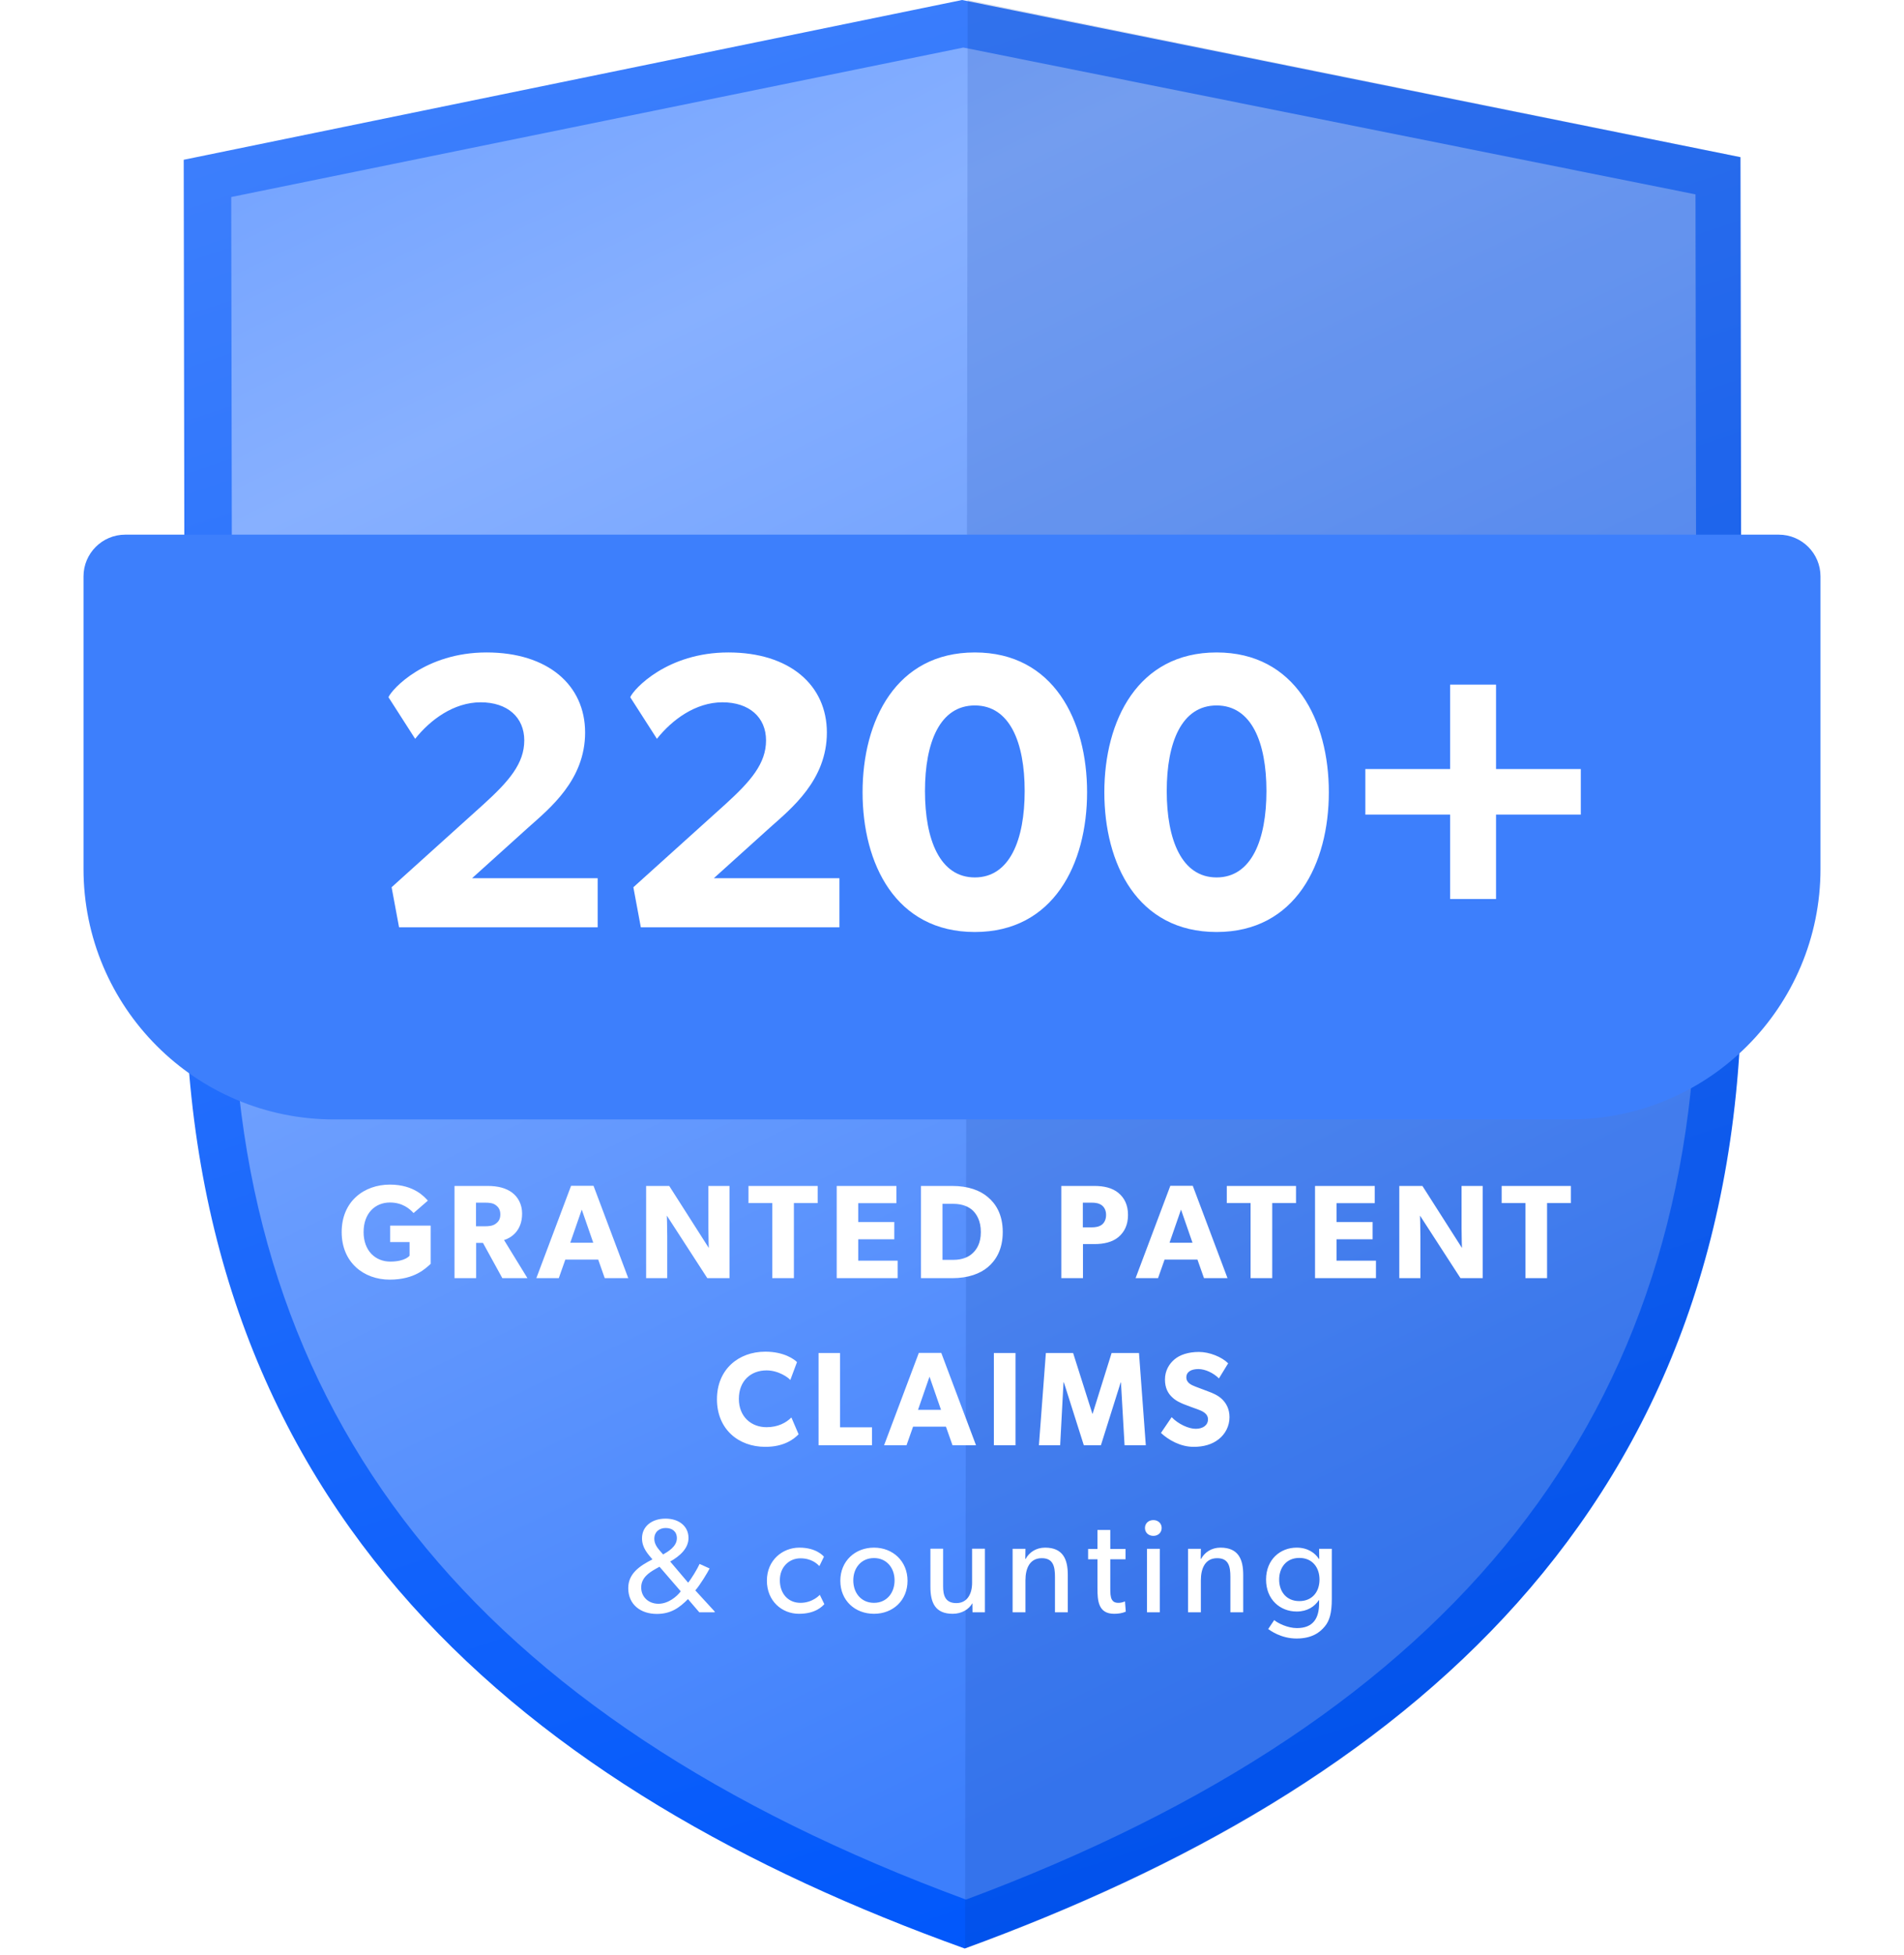
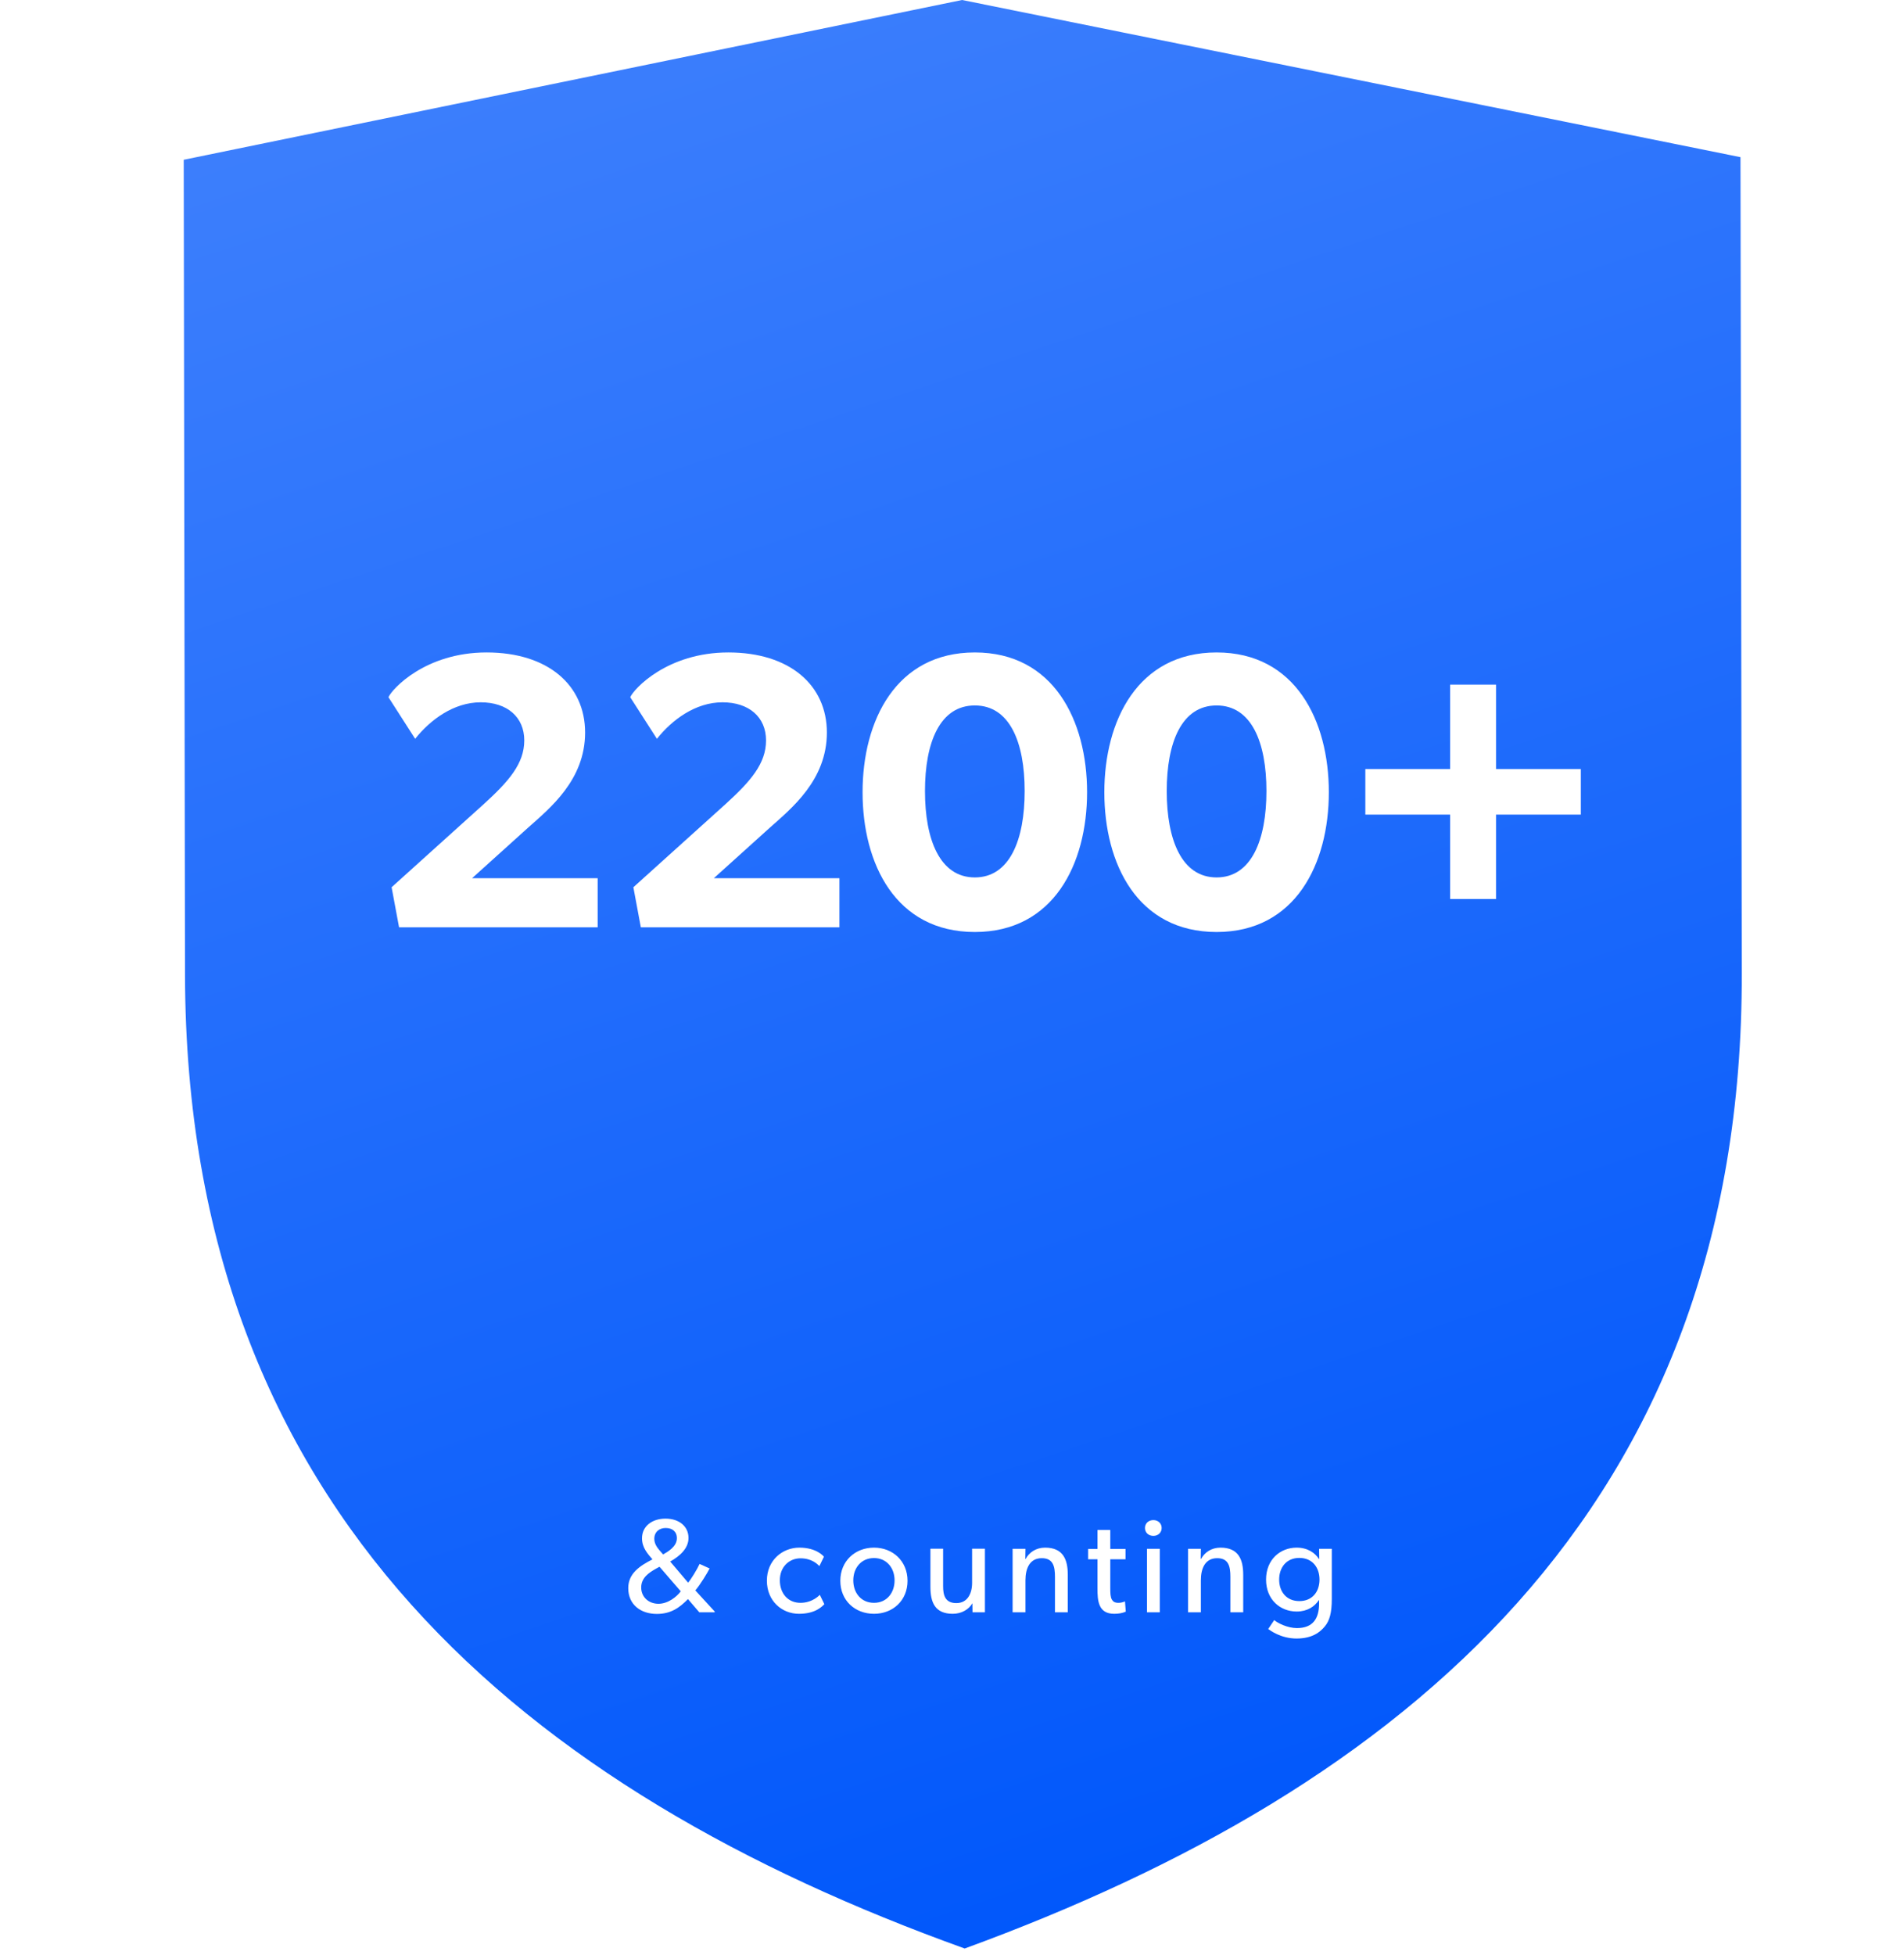
<svg xmlns="http://www.w3.org/2000/svg" width="228" height="234" viewBox="0 0 228 234" fill="none">
  <path d="M115.209 0L208.419 18.814L208.574 116.465C208.729 180.842 167.873 214.114 115.521 233.242C63.171 214.426 22.31 181.151 22.155 116.777L22 19.125L115.209 0Z" fill="url(#paint0_linear_19756_58227)" />
-   <path d="M203.032 23.267L203.187 116.46C203.187 169.045 174.585 205.452 115.673 227.388C56.603 205.608 28.001 169.357 27.846 116.777L27.69 23.584L115.362 5.693L203.032 23.267Z" fill="url(#paint1_linear_19756_58227)" />
-   <path d="M115.878 0L115.569 233.245C167.421 214.429 208.422 181.199 208.576 116.825L208.416 18.807L115.878 0Z" fill="#003395" fill-opacity="0.15" />
  <g filter="url(#filter0_d_19756_58227)">
-     <path d="M10 64C10 61.239 12.239 59 15 59H213C215.761 59 218 61.239 218 64V99C218 115.569 204.569 129 188 129H40C23.431 129 10 115.569 10 99V64Z" fill="#3D7FFC" />
-   </g>
+     </g>
  <path d="M71.569 111V105.125H56.529L63.25 99.062C65.835 96.759 70.065 93.375 70.065 87.688C70.065 82.001 65.6 78.1 58.268 78.1C50.936 78.1 46.941 82.471 46.518 83.458L49.714 88.44C51.5 86.184 54.32 84.069 57.563 84.069C60.759 84.069 62.78 85.855 62.78 88.628C62.78 91.401 60.947 93.516 57.892 96.289L46.894 106.206L47.787 111H71.569ZM100.52 111V105.125H85.48L92.201 99.062C94.786 96.759 99.016 93.375 99.016 87.688C99.016 82.001 94.551 78.1 87.219 78.1C79.887 78.1 75.892 82.471 75.469 83.458L78.665 88.44C80.451 86.184 83.271 84.069 86.514 84.069C89.71 84.069 91.731 85.855 91.731 88.628C91.731 91.401 89.898 93.516 86.843 96.289L75.845 106.206L76.738 111H100.52ZM130.175 94.832C130.175 86.278 126.18 78.1 116.733 78.1C107.286 78.1 103.291 86.278 103.291 94.832C103.291 103.386 107.239 111.564 116.733 111.564C126.18 111.564 130.175 103.386 130.175 94.832ZM122.702 94.691C122.702 100.519 120.916 105.031 116.733 105.031C112.55 105.031 110.764 100.519 110.764 94.691C110.764 88.863 112.55 84.445 116.733 84.445C120.916 84.445 122.702 88.863 122.702 94.691ZM159.126 94.832C159.126 86.278 155.131 78.1 145.684 78.1C136.237 78.1 132.242 86.278 132.242 94.832C132.242 103.386 136.19 111.564 145.684 111.564C155.131 111.564 159.126 103.386 159.126 94.832ZM151.653 94.691C151.653 100.519 149.867 105.031 145.684 105.031C141.501 105.031 139.715 100.519 139.715 94.691C139.715 88.863 141.501 84.445 145.684 84.445C149.867 84.445 151.653 88.863 151.653 94.691ZM189.299 97.511V92.059H179.147V81.954H173.648V92.059H163.496V97.511H173.648V107.616H179.147V97.511H189.299Z" fill="white" />
-   <path d="M51.571 151.288V146.712H46.723V148.68H49.043V150.312C49.043 150.312 48.531 151.016 46.739 151.016C44.947 151.016 43.539 149.72 43.539 147.48C43.539 145.24 44.915 143.944 46.691 143.944C48.195 143.944 49.059 144.696 49.523 145.208L51.235 143.72C50.883 143.336 49.619 141.8 46.691 141.8C43.603 141.8 40.915 143.8 40.915 147.48C40.915 151.16 43.603 153.176 46.659 153.176C49.699 153.176 51.011 151.784 51.571 151.288ZM63.161 153L60.361 148.44C61.177 148.184 62.521 147.368 62.521 145.272C62.521 144.168 62.041 143.288 61.305 142.744C60.585 142.216 59.625 141.96 58.393 141.96H54.425V153H57.017V148.776H57.833L60.153 153H63.161ZM59.913 145.368C59.913 145.944 59.689 146.248 59.353 146.488C59.033 146.728 58.617 146.792 58.025 146.792H57.001V143.96H58.025C58.617 143.96 59.033 144.008 59.353 144.248C59.689 144.488 59.913 144.808 59.913 145.368ZM75.233 153L71.073 141.944H68.385L64.225 153H66.913L67.697 150.776H71.633L72.417 153H75.233ZM71.041 148.76H68.289L69.665 144.792L71.041 148.76ZM87.356 153V141.96H84.828V146.968C84.828 148.136 84.876 149.384 84.876 149.384L80.14 141.96H77.372V153H79.9V148.008C79.9 146.84 79.852 145.512 79.852 145.512L84.7 153H87.356ZM97.916 144.008V141.96H89.628V144.008H92.476V153H95.068V144.008H97.916ZM107.49 153V150.904H102.77V148.344H107.09V146.28H102.77V144.024H107.346V141.96H100.194V153H107.49ZM120.077 147.48C120.077 145.336 119.213 144.056 118.285 143.288C117.373 142.504 115.949 141.96 114.029 141.96H110.285V153H114.029C115.949 153 117.373 152.456 118.285 151.688C119.213 150.904 120.077 149.624 120.077 147.48ZM117.453 147.48C117.453 148.84 116.941 149.576 116.477 150.008C116.013 150.456 115.245 150.808 114.173 150.808H112.861V144.104H114.173C115.245 144.104 116.013 144.456 116.477 144.888C116.941 145.336 117.453 146.12 117.453 147.48ZM135.075 145.432C135.075 144.248 134.659 143.4 133.923 142.792C133.187 142.184 132.179 141.96 131.043 141.96H127.091V153H129.683V148.92H131.043C132.179 148.92 133.187 148.696 133.923 148.088C134.659 147.464 135.075 146.616 135.075 145.432ZM132.451 145.432C132.451 145.992 132.227 146.392 131.923 146.616C131.603 146.84 131.235 146.92 130.675 146.92H129.667V143.96H130.675C131.235 143.96 131.603 144.04 131.923 144.264C132.227 144.488 132.451 144.872 132.451 145.432ZM146.992 153L142.832 141.944H140.144L135.984 153H138.672L139.456 150.776H143.392L144.176 153H146.992ZM142.8 148.76H140.048L141.424 144.792L142.8 148.76ZM155.194 144.008V141.96H146.906V144.008H149.754V153H152.346V144.008H155.194ZM164.768 153V150.904H160.048V148.344H164.368V146.28H160.048V144.024H164.624V141.96H157.472V153H164.768ZM177.547 153V141.96H175.019V146.968C175.019 148.136 175.067 149.384 175.067 149.384L170.331 141.96H167.563V153H170.091V148.008C170.091 146.84 170.043 145.512 170.043 145.512L174.891 153H177.547ZM188.107 144.008V141.96H179.819V144.008H182.667V153H185.259V144.008H188.107ZM95.63 171.688L94.766 169.672C94.158 170.296 93.166 170.84 91.79 170.84C89.982 170.84 88.478 169.608 88.478 167.448C88.478 165.288 89.918 164.04 91.79 164.04C93.246 164.04 94.43 164.92 94.638 165.192L95.438 163.048C95.15 162.744 93.918 161.8 91.646 161.8C88.43 161.8 85.854 163.928 85.854 167.496C85.854 171.048 88.398 173.192 91.646 173.192C93.902 173.192 95.07 172.264 95.63 171.688ZM104.421 173V170.856H100.597V161.96H98.02V173H104.421ZM116.875 173L112.715 161.944H110.027L105.867 173H108.555L109.339 170.776H113.275L114.059 173H116.875ZM112.683 168.76H109.931L111.307 164.792L112.683 168.76ZM121.606 173V161.96H119.014V173H121.606ZM137.208 173L136.392 161.96H133.112L130.84 169.224H130.808L128.504 161.96H125.24L124.408 173H126.952L127.352 165.48H127.4L129.784 173H131.832L134.2 165.48H134.232L134.664 173H137.208ZM147.23 169.64C147.23 168.648 146.83 167.976 146.366 167.512C145.87 167.016 145.134 166.728 144.83 166.616C144.478 166.472 143.662 166.184 143.182 165.992C142.686 165.8 142.062 165.544 142.062 164.872C142.062 164.2 142.67 163.88 143.502 163.88C144.334 163.88 145.326 164.36 145.966 165L147.07 163.192C146.318 162.44 144.846 161.832 143.566 161.832C142.286 161.832 141.278 162.184 140.654 162.712C140.014 163.24 139.502 164.072 139.502 165.128C139.502 166.168 139.886 166.808 140.366 167.256C140.846 167.72 141.406 167.928 141.678 168.056C142.046 168.216 142.878 168.504 143.358 168.68C143.838 168.856 144.654 169.144 144.654 169.896C144.654 170.632 144.014 171.032 143.182 171.032C142.334 171.032 141.102 170.472 140.302 169.64L139.022 171.528C139.918 172.36 141.342 173.192 142.942 173.192C144.126 173.192 145.15 172.904 145.934 172.28C146.734 171.656 147.23 170.696 147.23 169.64Z" fill="white" />
  <path d="M85.583 193V192.904L83.263 190.376C83.839 189.72 84.735 188.232 84.975 187.752L83.775 187.208C83.503 187.816 82.751 189.048 82.399 189.448L80.255 186.92C81.423 186.264 82.447 185.336 82.447 184.104C82.447 182.696 81.311 181.784 79.695 181.784C78.079 181.784 76.879 182.696 76.879 184.136C76.879 185.288 77.583 186.008 78.127 186.664C76.591 187.448 75.231 188.36 75.231 190.104C75.231 192.088 76.735 193.192 78.655 193.192C80.335 193.192 81.359 192.456 82.383 191.416L83.743 193H85.583ZM81.055 184.136C81.055 185.144 79.935 185.768 79.407 186.072L78.959 185.56C78.671 185.224 78.351 184.76 78.351 184.2C78.351 183.384 78.943 182.904 79.711 182.904C80.495 182.904 81.055 183.32 81.055 184.136ZM78.975 187.544L81.519 190.488C81.039 191.128 80.015 191.976 78.847 191.976C77.679 191.976 76.783 191.176 76.783 190.024C76.783 188.856 77.727 188.248 78.511 187.8L78.975 187.544ZM98.713 192.024L98.169 190.904C98.169 190.904 97.337 191.864 95.849 191.864C94.377 191.864 93.385 190.76 93.385 189.16C93.385 187.56 94.505 186.536 95.849 186.536C97.193 186.536 97.865 187.208 98.121 187.464L98.665 186.344C98.585 186.248 97.753 185.256 95.721 185.256C93.705 185.256 91.833 186.76 91.833 189.208C91.833 191.64 93.625 193.176 95.673 193.176C97.705 193.176 98.489 192.248 98.713 192.024ZM108.675 189.224C108.675 186.872 106.915 185.256 104.659 185.256C102.387 185.256 100.627 186.872 100.627 189.224C100.627 191.592 102.387 193.176 104.659 193.176C106.915 193.176 108.675 191.592 108.675 189.224ZM107.123 189.176C107.123 190.68 106.179 191.864 104.659 191.864C103.123 191.864 102.179 190.68 102.179 189.176C102.179 187.688 103.123 186.504 104.659 186.504C106.179 186.504 107.123 187.688 107.123 189.176ZM117.943 193V185.384H116.407V189.464C116.407 190.744 115.863 191.896 114.519 191.896C113.159 191.896 112.935 190.92 112.935 189.88V185.384H111.415V189.944C111.415 191.832 111.975 193.176 114.087 193.176C115.159 193.176 116.023 192.648 116.439 191.912L116.455 193H117.943ZM127.866 193V188.504C127.866 186.68 127.306 185.256 125.146 185.256C124.042 185.256 123.226 185.848 122.826 186.6H122.778L122.794 185.4H121.258V193H122.794V189.176C122.794 187.72 123.322 186.52 124.746 186.52C126.106 186.52 126.33 187.48 126.33 188.76V193H127.866ZM134.81 192.92L134.714 191.688C134.714 191.688 134.378 191.864 133.93 191.864C133.498 191.864 133.29 191.72 133.146 191.48C132.97 191.16 132.954 190.728 132.954 190.088V186.648H134.778V185.416H132.954V183.144H131.418V185.416H130.298V186.648H131.418V190.12C131.418 191.608 131.514 193.176 133.418 193.176C133.946 193.176 134.41 193.096 134.81 192.92ZM139.107 182.904C139.107 182.36 138.691 181.96 138.115 181.96C137.523 181.96 137.107 182.36 137.107 182.904C137.107 183.448 137.523 183.848 138.115 183.848C138.691 183.848 139.107 183.448 139.107 182.904ZM138.883 193V185.4H137.347V193H138.883ZM148.872 193V188.504C148.872 186.68 148.312 185.256 146.152 185.256C145.048 185.256 144.232 185.848 143.832 186.6H143.784L143.8 185.4H142.264V193H143.8V189.176C143.8 187.72 144.328 186.52 145.752 186.52C147.112 186.52 147.336 187.48 147.336 188.76V193H148.872ZM159.48 191.4V185.4H157.96L157.976 186.6H157.928C157.48 185.896 156.6 185.256 155.272 185.256C153.32 185.256 151.608 186.664 151.608 189.08C151.608 191.496 153.32 192.904 155.272 192.904C156.552 192.904 157.416 192.312 157.928 191.544H157.96V191.928C157.96 193.72 157.24 194.888 155.304 194.888C154.168 194.888 152.984 194.28 152.584 193.928L151.864 195C152.088 195.16 153.384 196.136 155.256 196.136C157.144 196.136 158.088 195.368 158.648 194.68C159.208 194.008 159.48 193.08 159.48 191.4ZM158.008 189.08C158.008 190.52 157.16 191.656 155.592 191.656C154.04 191.656 153.176 190.52 153.176 189.08C153.176 187.64 154.04 186.488 155.592 186.488C157.16 186.488 158.008 187.64 158.008 189.08Z" fill="white" />
  <defs>
    <filter id="filter0_d_19756_58227" x="0" y="54" width="228" height="90" filterUnits="userSpaceOnUse" color-interpolation-filters="sRGB">
      <feFlood flood-opacity="0" result="BackgroundImageFix" />
      <feColorMatrix in="SourceAlpha" type="matrix" values="0 0 0 0 0 0 0 0 0 0 0 0 0 0 0 0 0 0 127 0" result="hardAlpha" />
      <feOffset dy="5" />
      <feGaussianBlur stdDeviation="5" />
      <feColorMatrix type="matrix" values="0 0 0 0 0.094 0 0 0 0 0.188 0 0 0 0 0.247 0 0 0 0.19 0" />
      <feBlend mode="normal" in2="BackgroundImageFix" result="effect1_dropShadow_19756_58227" />
      <feBlend mode="normal" in="SourceGraphic" in2="effect1_dropShadow_19756_58227" result="shape" />
    </filter>
    <linearGradient id="paint0_linear_19756_58227" x1="69" y1="0.002" x2="145" y2="228.002" gradientUnits="userSpaceOnUse">
      <stop stop-color="#3D7FFC" />
      <stop offset="1" stop-color="#0057FB" />
    </linearGradient>
    <linearGradient id="paint1_linear_19756_58227" x1="42" y1="6.002" x2="156" y2="241.002" gradientUnits="userSpaceOnUse">
      <stop stop-color="#72A2FF" />
      <stop offset="0.177" stop-color="#87B0FF" />
      <stop offset="0.859" stop-color="#3D7FFC" />
    </linearGradient>
  </defs>
</svg>